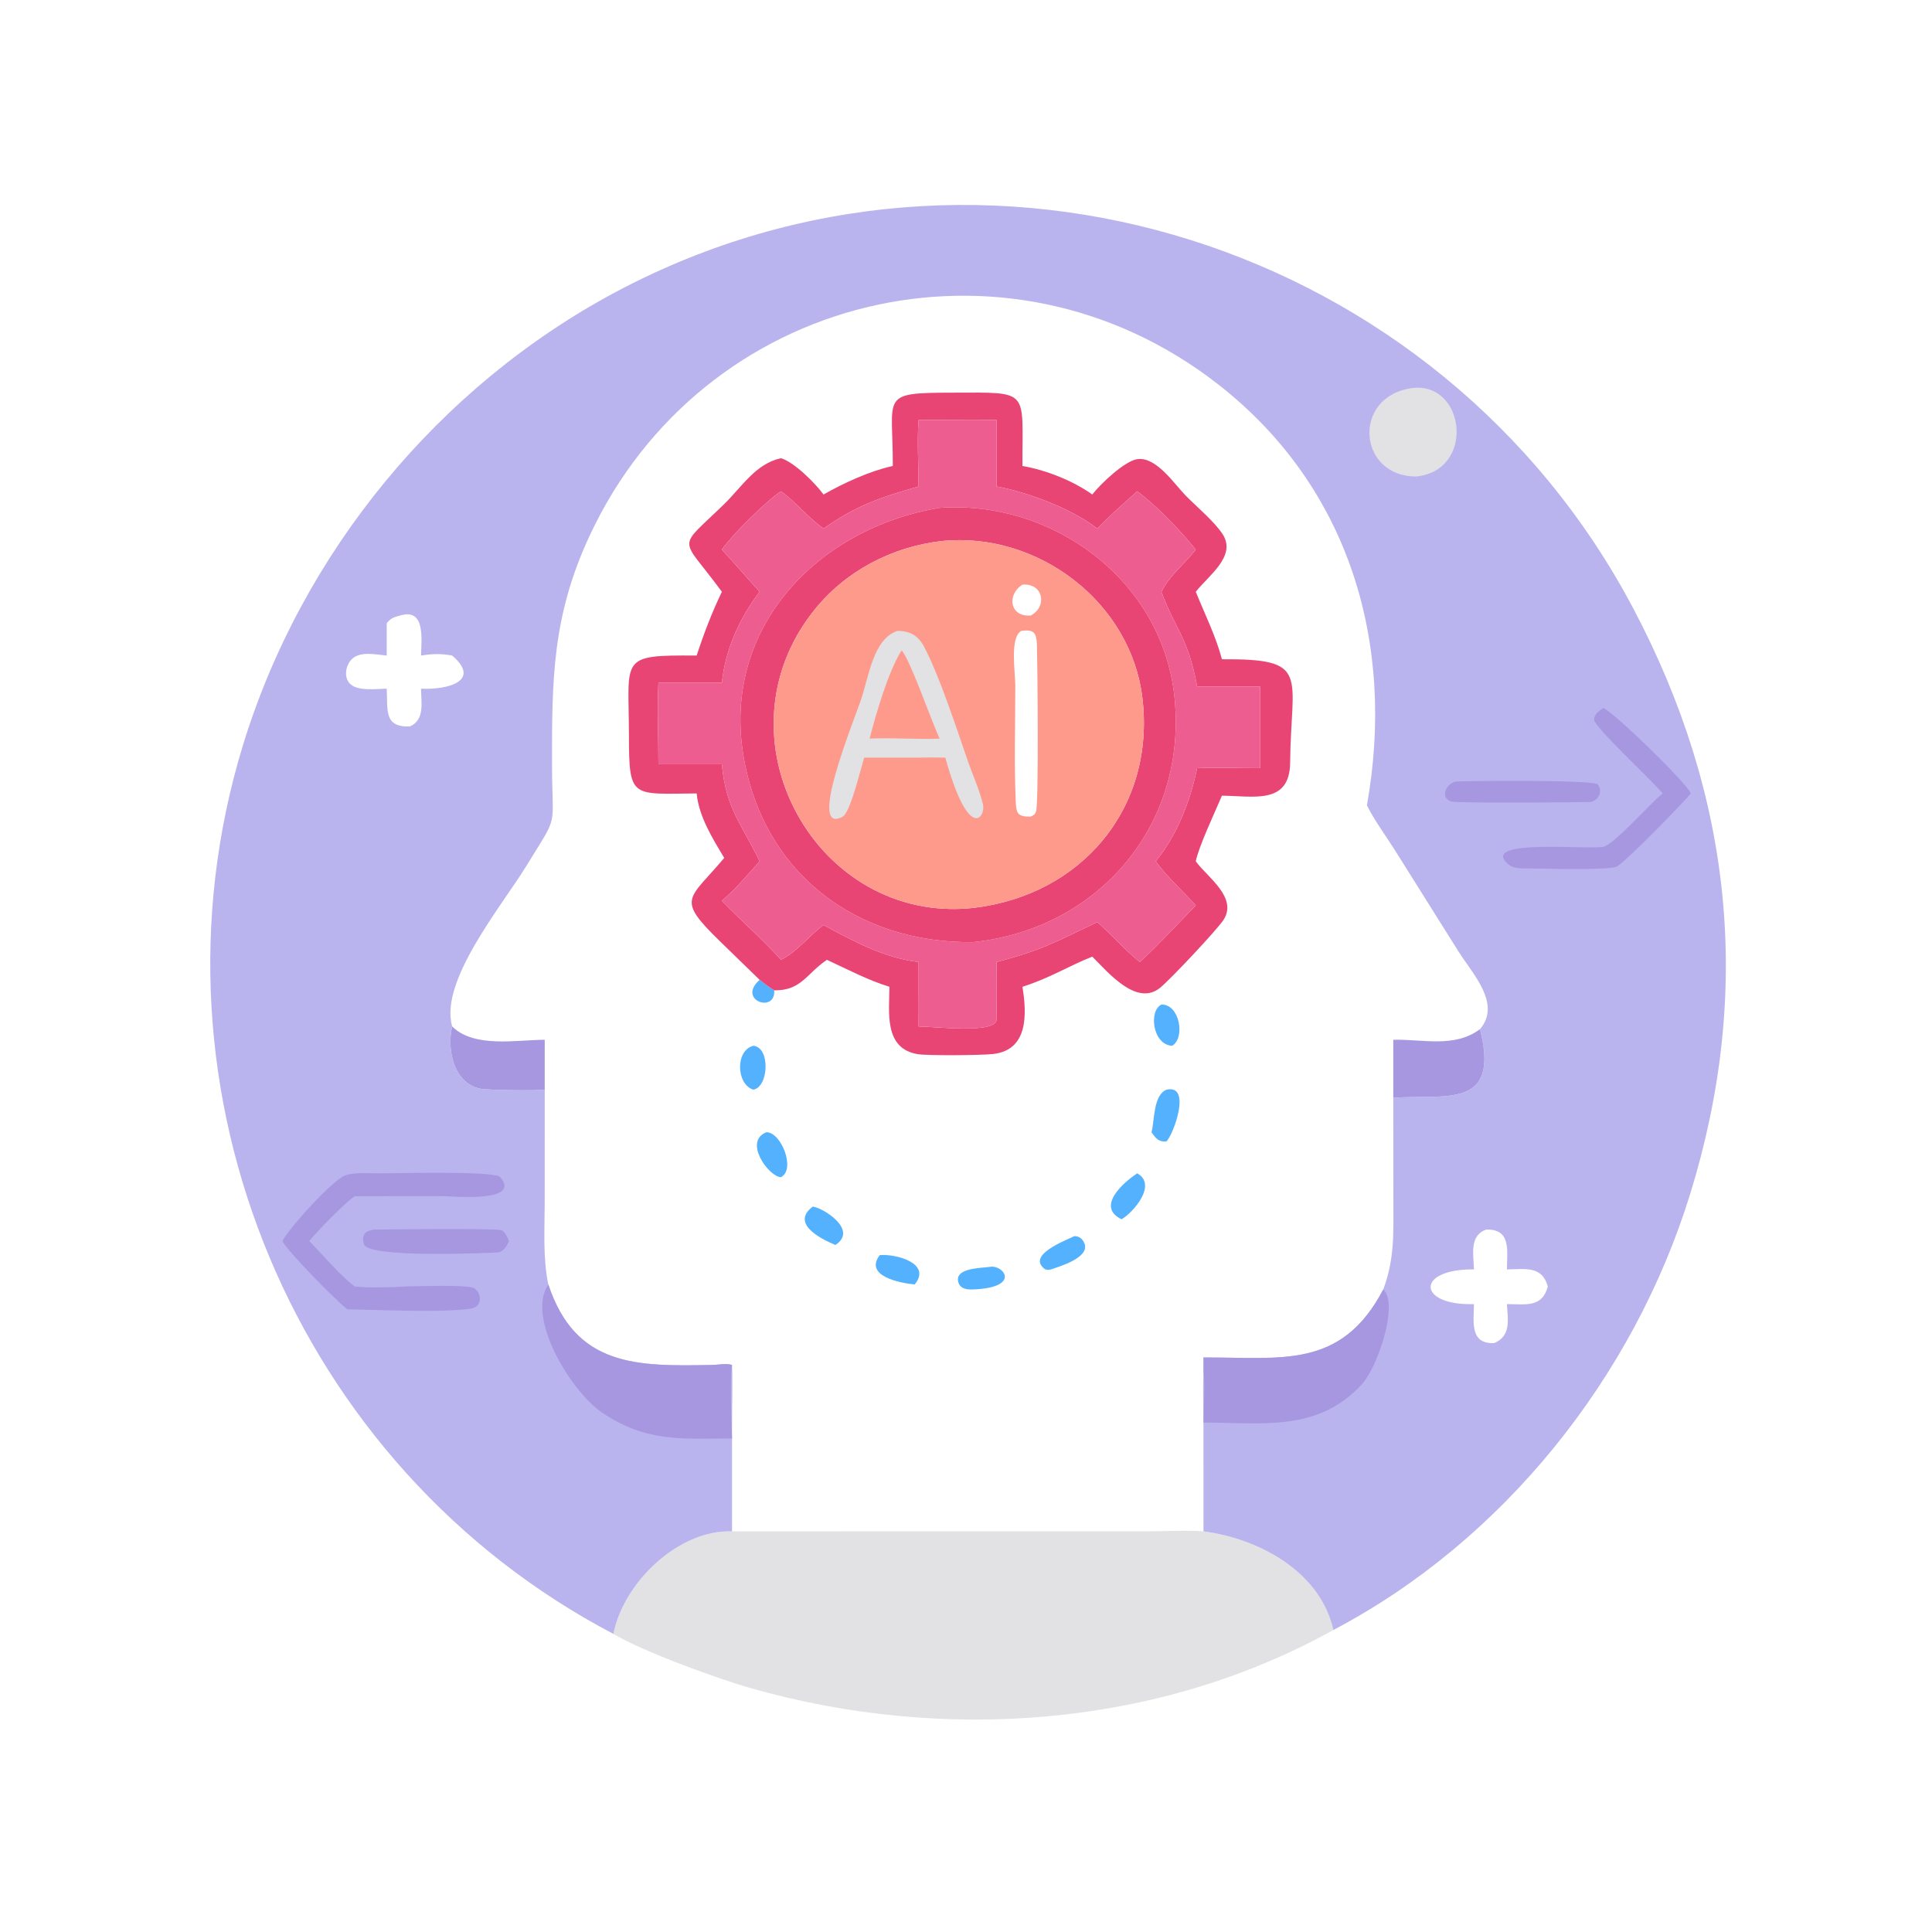
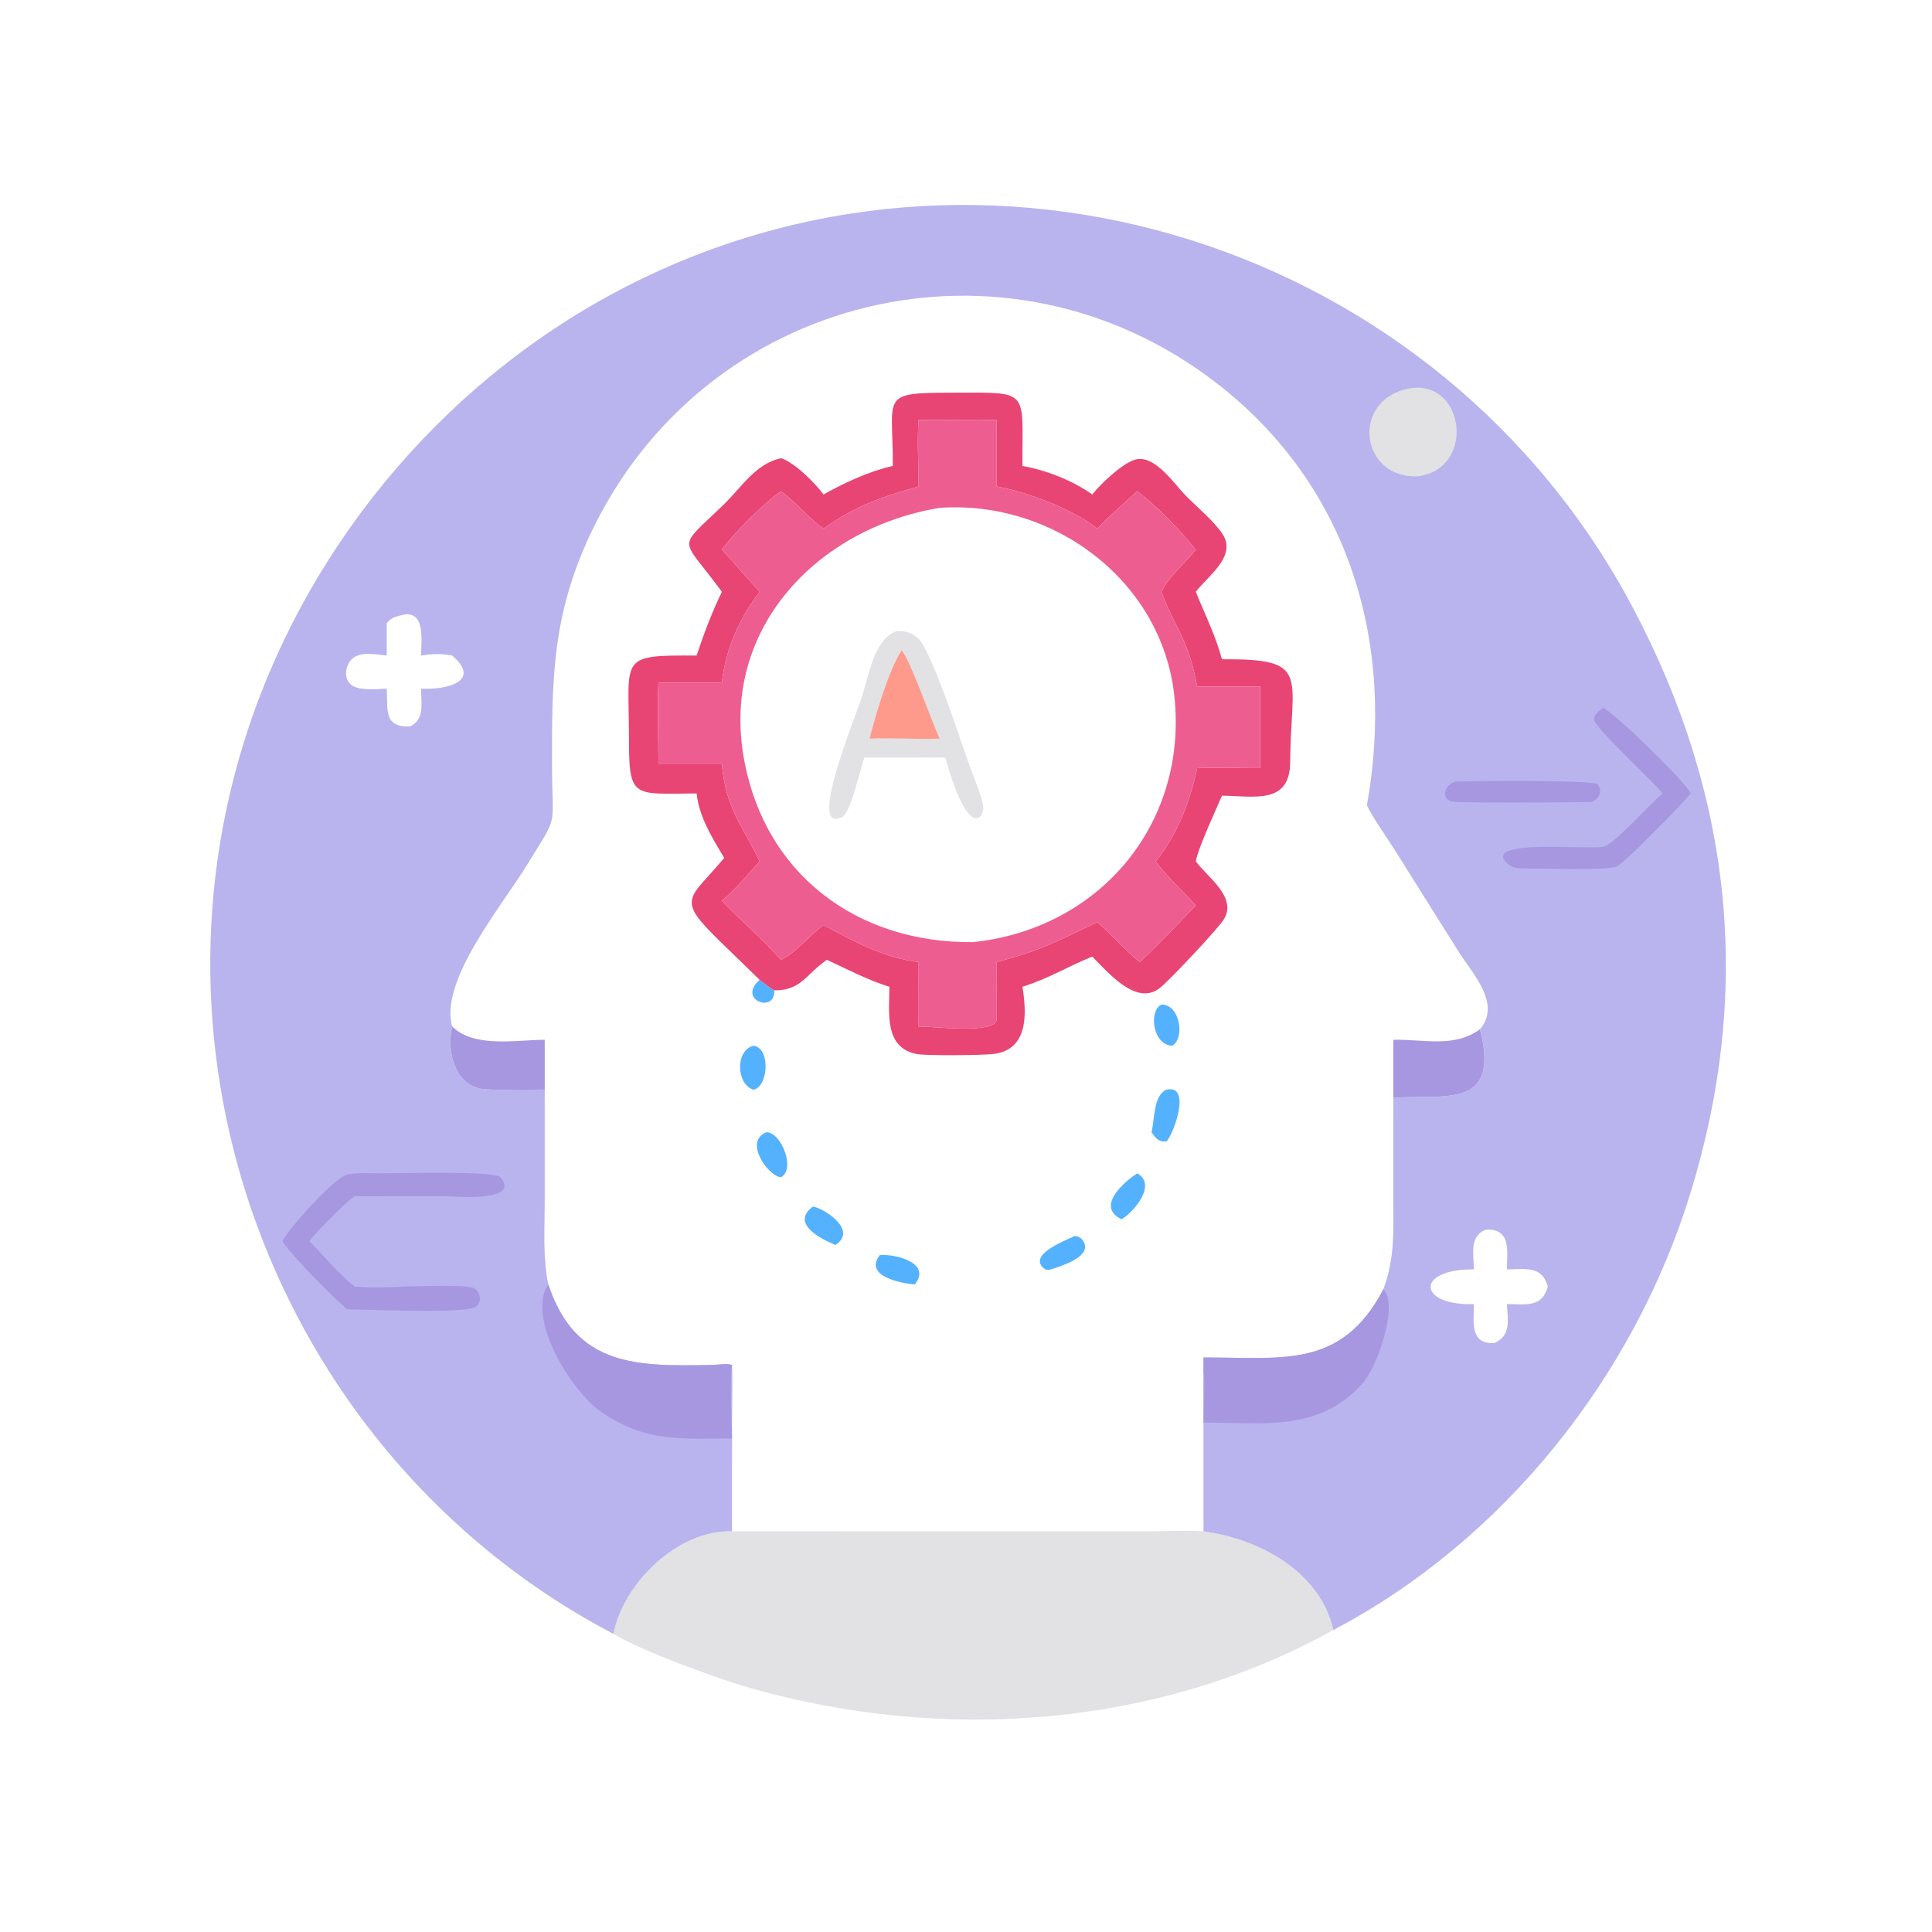
<svg xmlns="http://www.w3.org/2000/svg" width="96" height="96">
  <path fill="#E2E1E3" transform="scale(0.188 0.188)" d="M193.478 404.749L304.158 404.737C308.726 404.732 313.545 404.406 318.085 404.749C332.708 406.658 348.967 415.357 352.414 430.82C305.886 456.665 249.316 460.63 198.506 446.21C190.038 443.807 170.056 436.59 162.137 431.851C164.721 418.382 179.295 404.242 193.478 404.749Z" />
  <path fill="#B9B4EE" transform="scale(0.188 0.188)" d="M162.137 431.851C78.09 387.799 36.33 288.397 64.142 197.193C79.71 146.142 115.936 102.036 163.057 77.015C259.978 25.55 380.723 64.24 431.714 160.868C457.852 210.4 463.309 261.971 446.702 315.639C431.737 363.999 397.4 407.156 352.414 430.82C348.967 415.357 332.708 406.658 318.085 404.749L318.079 376.875C318.075 372.067 317.894 367.211 318.085 362.409C318.126 361.204 318.101 360.001 318.085 358.795C338.566 358.679 354.474 362.062 365.605 340.805C368.641 332.714 368.284 325.732 368.277 317.207L368.257 290.159C381.544 289.112 396.695 293.521 391.164 272.019C396.918 265.294 389.134 257.3 385.543 251.571L368.744 224.812C366.26 220.848 363.371 217.043 361.282 212.853C368.868 170.386 356.872 128.802 321.922 101.553C266.028 57.973 185.654 77.523 155.828 141.621C145.952 162.845 145.868 179.616 145.903 202.181C145.931 219.686 147.854 214.613 139.202 228.742C132.579 239.556 116.085 259.283 119.514 271.304C118.092 277.089 119.774 286.169 126.805 287.722C128.734 288.148 141.894 288.317 143.977 288.004L143.971 317.474C143.973 324.673 143.435 332.418 144.922 339.486C152.173 361.369 168.429 361.124 188.114 360.774C189.645 360.747 192.105 360.282 193.478 360.765C193.682 365.746 193.486 370.794 193.482 375.782L193.478 404.749C179.295 404.242 164.721 418.382 162.137 431.851ZM105.791 162.677C104.124 163.093 103.299 163.39 102.211 164.728L102.211 173.27C99.494 173.028 95.536 172.093 93.252 173.979C91.389 175.519 90.693 178.961 92.56 180.772C94.591 182.743 99.535 182.068 102.211 182.021C102.533 187.594 101.33 192.249 108.344 192.007C112.348 190.238 111.298 185.649 111.283 182.021C118.187 182.372 127.365 180.029 119.514 173.27C116.723 172.726 114.089 172.794 111.283 173.27C111.36 169.177 112.548 160.625 105.791 162.677ZM392.784 324.984C388.293 326.619 389.47 331.617 389.579 335.506C374.016 335.362 374.594 345.145 389.579 344.681C389.518 349.344 388.412 355.238 394.899 354.994C399.464 353.112 398.523 348.795 398.283 344.681C403.252 344.689 407.633 345.693 409.091 340.016C407.578 334.485 403.127 335.455 398.283 335.506C398.329 330.57 399.461 324.755 392.784 324.984Z" />
  <path fill="#A797E1" transform="scale(0.188 0.188)" d="M384.668 206.572C389.824 206.358 419.181 206.105 422.206 207.233C423.782 208.996 422.572 211.454 420.491 211.965C417.275 212.083 384.951 212.315 383.544 211.836C380.571 210.823 382.103 207.293 384.668 206.572Z" />
-   <path fill="#A797E1" transform="scale(0.188 0.188)" d="M98.853 324.984C102.777 324.934 131.16 324.599 132.547 325.155C133.533 325.55 134.112 327.146 134.551 328.04C133.81 329.43 133.431 330.356 131.948 330.988C128.024 331.259 97.346 332.523 96.208 328.901C95.418 326.385 96.557 325.266 98.853 324.984Z" />
  <path fill="#E2E1E3" transform="scale(0.188 0.188)" d="M373.153 102.576C387.24 100.728 390.105 124.298 374.358 125.937C358.896 126.031 357.188 104.855 373.153 102.576Z" />
  <path fill="#A797E1" transform="scale(0.188 0.188)" d="M423.692 187.152C425.628 187.349 445.443 206.515 446.906 209.709C445.352 211.665 429.573 227.988 427.245 229.065C424.984 230.112 406.618 229.526 402.938 229.526C400.941 229.531 399.309 229.388 397.904 227.732C392.917 221.854 418.923 224.551 423.693 223.839C426.447 223.428 436.406 212.069 439.449 209.709C436.644 206.237 421.754 192.596 421.281 190.188C421.507 188.605 422.507 188.044 423.692 187.152Z" />
  <path fill="#A797E1" transform="scale(0.188 0.188)" d="M100.475 310.122C105.355 310.117 128.42 309.47 132.011 310.924C138.491 317.983 119.302 316.167 117.393 316.161L93.737 316.17C91.076 317.958 83.903 325.361 81.728 328.04C85.69 331.942 89.357 336.623 93.737 340.016C97.024 340.441 103.859 340.242 107.312 340.016C110.219 340.029 123.807 339.401 125.414 340.547C127.494 342.033 127.392 345.379 124.541 345.854C117.535 347.021 99.424 346.168 91.811 346.057C88.76 343.748 76.095 330.828 74.634 328.04C76.45 324.509 88.002 311.753 91.308 310.641C93.949 309.753 97.676 310.145 100.475 310.122Z" />
  <path fill="#A797E1" transform="scale(0.188 0.188)" d="M365.605 340.805C369.742 344.525 364.19 361.225 359.979 365.838C348.366 378.562 333.541 376.005 318.085 375.994C318.098 372.2 318.57 365.963 318.085 362.409C318.126 361.204 318.101 360.001 318.085 358.795C338.566 358.679 354.474 362.062 365.605 340.805Z" />
  <path fill="#A797E1" transform="scale(0.188 0.188)" d="M144.922 339.486C152.173 361.369 168.429 361.124 188.114 360.774C189.645 360.747 192.105 360.282 193.478 360.765C192.911 364.07 193.333 376.445 193.478 380.207C180.13 380.221 170.798 381.259 159.114 373.344C150.974 367.83 138.95 348.273 144.922 339.486Z" />
  <path fill="#54B1FE" transform="scale(0.188 0.188)" d="M200.776 258.98C202.026 259.977 203.259 260.907 204.624 261.745C205.067 267.971 194.676 264.33 200.776 258.98Z" />
  <path fill="#54B1FE" transform="scale(0.188 0.188)" d="M306.974 265.506C311.814 265.394 313.33 274.339 309.803 276.409C304.609 276.134 303.566 267.131 306.974 265.506Z" />
  <path fill="#54B1FE" transform="scale(0.188 0.188)" d="M214.809 318.928C217.235 319.065 227.035 325.011 220.801 329.051C216.427 327.251 209.061 323.25 214.809 318.928Z" />
-   <path fill="#54B1FE" transform="scale(0.188 0.188)" d="M261.687 334.831C265.243 334.22 270.012 340.317 257.19 340.805C255.711 340.876 253.909 340.701 253.348 339.072C251.952 335.013 259.629 335.179 261.687 334.831Z" />
  <path fill="#54B1FE" transform="scale(0.188 0.188)" d="M300.574 310.122C305.895 313.05 299.685 320.344 296.444 322.261C289.649 319.015 296.771 312.61 300.574 310.122Z" />
  <path fill="#54B1FE" transform="scale(0.188 0.188)" d="M199.1 276.409C203.679 276.784 203.176 287.339 199.1 288.004C194.543 286.549 194.327 277.62 199.1 276.409Z" />
  <path fill="#54B1FE" transform="scale(0.188 0.188)" d="M232.53 331.737C236.667 331.351 246.393 333.853 241.758 339.486C237.889 339.142 228.299 337.241 232.53 331.737Z" />
  <path fill="#54B1FE" transform="scale(0.188 0.188)" d="M202.57 299.256C206.479 299.205 210.371 309.08 206.426 311.126C203.267 311.105 196.346 301.697 202.57 299.256Z" />
  <path fill="#54B1FE" transform="scale(0.188 0.188)" d="M283.974 326.704C285.269 326.752 286.094 327.386 286.607 328.611C288.167 332.337 280.126 334.732 277.784 335.506C277.18 335.687 276.849 335.628 276.24 335.491C271.097 331.765 281.663 327.874 283.974 326.704Z" />
  <path fill="#54B1FE" transform="scale(0.188 0.188)" d="M308.338 288.004C314.954 286.542 310.284 299.54 308.338 301.663C306.277 301.9 305.488 300.901 304.352 299.256C305.186 296.056 304.793 289.421 308.338 288.004Z" />
  <path fill="#A797E1" transform="scale(0.188 0.188)" d="M119.514 271.304C125.376 277.056 136.436 274.848 143.977 274.817L143.977 288.004C141.894 288.317 128.734 288.148 126.805 287.722C119.774 286.169 118.092 277.089 119.514 271.304Z" />
  <path fill="#A797E1" transform="scale(0.188 0.188)" d="M368.257 274.817C376.127 274.627 384.406 277.045 391.164 272.019C396.695 293.521 381.544 289.112 368.257 290.159L368.257 274.817Z" />
  <path fill="#E84574" transform="scale(0.188 0.188)" d="M235.973 123.158C236.061 104.301 232.253 103.823 251.953 103.783C272.486 103.74 270.151 102.79 270.236 123.158C276.444 124.233 283.583 127.04 288.698 130.702C290.837 127.911 297.271 121.833 300.584 121.355C305.606 120.629 310.374 127.934 313.422 131.028C316.347 133.998 320.864 137.738 323.105 141.122C326.995 146.995 319.284 152.206 316.053 156.416C318.44 162.312 321.323 168.071 322.969 174.247C346.545 174.081 341.216 178.249 340.99 201.553C340.881 212.773 331.348 210.374 322.969 210.304C321.233 214.394 316.776 223.846 316.053 227.653L316.32 228.005C319.366 231.972 327.09 237.295 323.418 243.075C321.795 245.628 309.236 258.992 306.584 261.11C300.33 266.105 292.75 256.855 288.698 252.843C282.1 255.467 277.757 258.399 270.236 260.816C271.402 267.972 271.81 277.39 262.678 278.556C259.615 278.947 245.043 279.024 242.625 278.632C233.566 277.165 235.044 267.596 235.079 260.816C229.242 258.99 224.077 256.24 218.561 253.687L218.2 253.938C213.07 257.535 211.656 261.865 204.624 261.745C203.259 260.907 202.026 259.977 200.776 258.98L190.255 248.753C178.551 237.339 182.007 237.969 191.42 226.751C188.305 221.56 184.726 215.85 184.128 209.709C166.92 209.829 166.248 211.251 166.232 194.406C166.213 173.661 163.453 173.121 184.128 173.27C186.041 167.427 188.128 161.964 190.796 156.416L190.565 156.097C179.723 141.351 178.754 145.575 191.434 133.206C196.112 128.642 199.722 122.554 206.426 121.103C209.97 122.189 215.466 127.688 217.665 130.702C223.012 127.667 229.925 124.47 235.973 123.158ZM242.79 111.021C242.364 116.826 242.791 122.755 242.79 128.579C232.78 131.436 226.415 133.55 217.665 139.709C213.572 136.854 210.464 132.759 206.426 129.844C202.427 132.503 193.528 141.322 190.796 145.261C194.18 148.928 197.415 152.727 200.776 156.416C195.449 163.368 191.718 171.713 190.796 180.463L174.026 180.463C173.67 187.587 174.039 194.857 174.026 201.999L190.796 201.999C191.884 213.937 196.223 218.077 200.776 227.653C197.588 231.211 194.439 234.988 190.796 238.083C195.885 243.378 201.543 248.221 206.426 253.687C210.76 251.511 213.791 247.325 217.665 244.486C225.723 248.835 233.553 253.141 242.79 254.27C242.76 259.947 242.858 265.628 242.79 271.304C247.162 271.31 263.603 273.404 263.424 269.312C263.422 264.311 263.296 259.267 263.424 254.27C276.023 250.922 278.948 248.94 290.025 243.712C293.906 247.123 297.214 250.995 301.264 254.27C306.437 249.498 311.138 244.33 316.053 239.312C312.567 235.405 308.546 231.888 305.458 227.653C311.107 220.796 314.644 211.629 316.4 203.022C321.946 202.805 327.516 203.05 333.066 203.022L333.066 181.448L316.4 181.448C314.074 168.536 310.614 166.348 306.974 156.416C309.189 151.941 313.077 149.126 316.053 145.261C311.743 139.985 305.995 133.922 300.574 129.844C297.024 133.064 293.325 136.232 290.025 139.709C283.449 134.555 271.776 130.107 263.424 128.579L263.424 111.021C256.555 110.85 249.662 111.036 242.79 111.021Z" />
  <path fill="#EE5D90" transform="scale(0.188 0.188)" d="M242.79 111.021C249.662 111.036 256.555 110.85 263.424 111.021L263.424 128.579C271.776 130.107 283.449 134.555 290.025 139.709C293.325 136.232 297.024 133.064 300.574 129.844C305.995 133.922 311.743 139.985 316.053 145.261C313.077 149.126 309.189 151.941 306.974 156.416C310.614 166.348 314.074 168.536 316.4 181.448L333.066 181.448L333.066 203.022C327.516 203.05 321.946 202.805 316.4 203.022C314.644 211.629 311.107 220.796 305.458 227.653C308.546 231.888 312.567 235.405 316.053 239.312C311.138 244.33 306.437 249.498 301.264 254.27C297.214 250.995 293.906 247.123 290.025 243.712C278.948 248.94 276.023 250.922 263.424 254.27C263.296 259.267 263.422 264.311 263.424 269.312C263.603 273.404 247.162 271.31 242.79 271.304C242.858 265.628 242.76 259.947 242.79 254.27C233.553 253.141 225.723 248.835 217.665 244.486C213.791 247.325 210.76 251.511 206.426 253.687C201.543 248.221 195.885 243.378 190.796 238.083C194.439 234.988 197.588 231.211 200.776 227.653C196.223 218.077 191.884 213.937 190.796 201.999L174.026 201.999C174.039 194.857 173.67 187.587 174.026 180.463L190.796 180.463C191.718 171.713 195.449 163.368 200.776 156.416C197.415 152.727 194.18 148.928 190.796 145.261C193.528 141.322 202.427 132.503 206.426 129.844C210.464 132.759 213.572 136.854 217.665 139.709C226.415 133.55 232.78 131.436 242.79 128.579C242.791 122.755 242.364 116.826 242.79 111.021ZM248.357 134.229C216.233 139.528 190.794 165.812 196.497 199.753C201.738 230.954 226.482 249.334 257.19 249.013C290.628 245.498 313.982 217.75 310.399 184.058C307.145 153.453 278.39 132.13 248.357 134.229Z" />
-   <path fill="#E84574" transform="scale(0.188 0.188)" d="M248.357 134.229C278.39 132.13 307.145 153.453 310.399 184.058C313.982 217.75 290.628 245.498 257.19 249.013C226.482 249.334 201.738 230.954 196.497 199.753C190.794 165.812 216.233 139.528 248.357 134.229ZM248.87 143.003C235.724 144.517 223.422 150.938 215.134 161.348C188.309 195.038 215.821 244.424 257.19 239.973C285.854 236.665 305.401 213.554 301.945 184.514C298.909 159.004 274.099 140.39 248.87 143.003Z" />
-   <path fill="#FE9A8C" transform="scale(0.188 0.188)" d="M248.87 143.003C274.099 140.39 298.909 159.004 301.945 184.514C305.401 213.554 285.854 236.665 257.19 239.973C215.821 244.424 188.309 195.038 215.134 161.348C223.422 150.938 235.724 144.517 248.87 143.003ZM269.913 166.757C266.836 168.571 268.35 177.556 268.35 181.283C268.349 191.217 268.04 201.274 268.44 211.193C268.58 214.653 268.575 215.928 272.424 215.832C273.157 215.454 273.56 215.346 273.831 214.495C274.579 212.144 274.215 175.451 274.072 170.625C273.977 167.427 273.455 166.232 269.913 166.757ZM270.236 154.526C266.091 157.103 266.798 163.13 272.424 162.677C276.86 160.414 275.812 154.071 270.236 154.526Z" />
  <path fill="#E2E1E3" transform="scale(0.188 0.188)" d="M237.179 166.757C240.457 166.727 242.703 168.002 244.256 170.955C248.418 178.87 252.855 192.668 255.89 201.373C257.167 205.036 258.91 208.826 259.802 212.588C260.598 215.944 256.099 222.813 249.857 200.246C247.497 200.18 245.149 200.202 242.79 200.246L228.428 200.246C227.487 203.11 224.785 214.763 222.69 215.876C213.263 220.884 225.559 190.874 227.599 184.84C229.64 178.804 230.821 168.851 237.179 166.757Z" />
  <path fill="#FE9A8C" transform="scale(0.188 0.188)" d="M238.298 171.912C240.476 174.093 246.283 190.929 248.357 195.209C245.443 195.393 242.43 195.234 239.506 195.209C236.279 195.13 233.077 195.07 229.851 195.209C231.51 188.755 234.76 177.471 238.298 171.912Z" />
</svg>